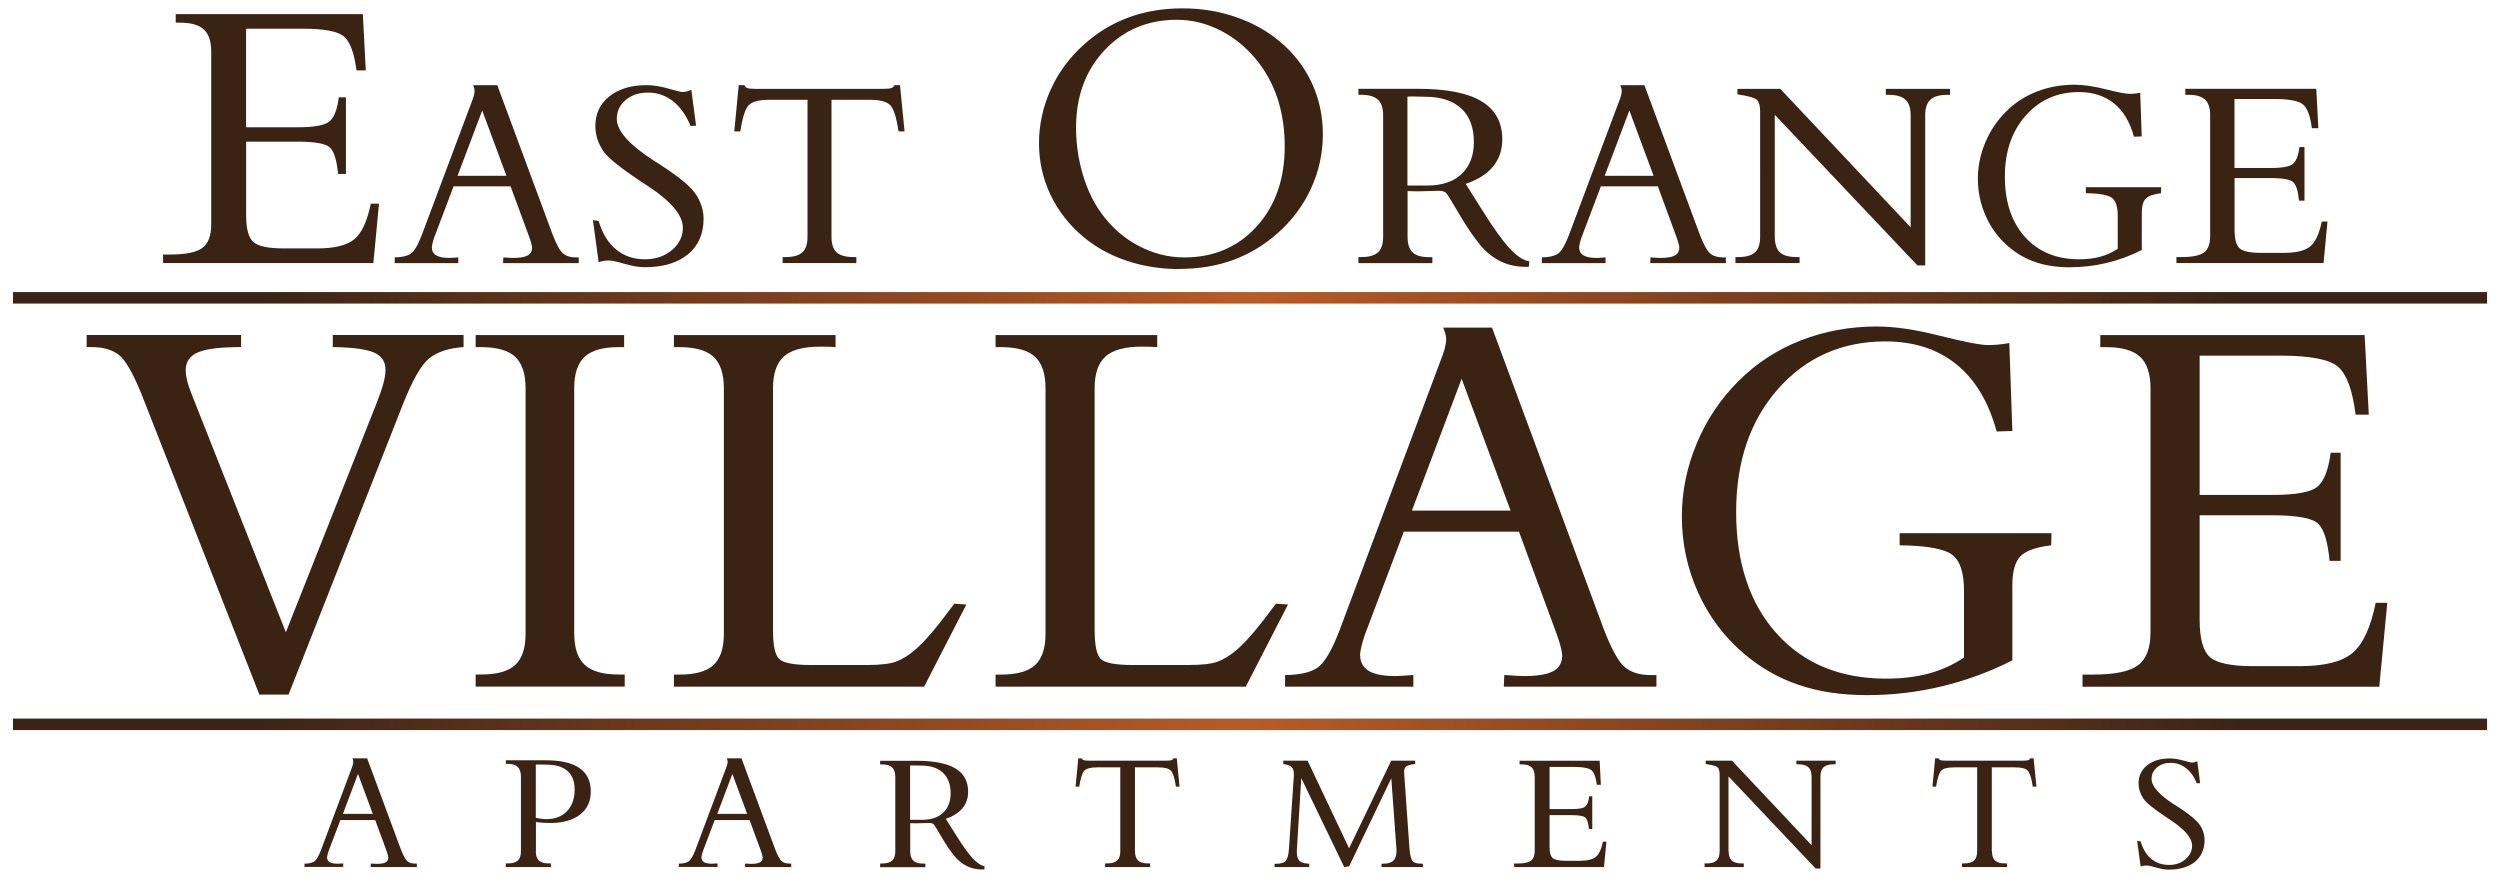
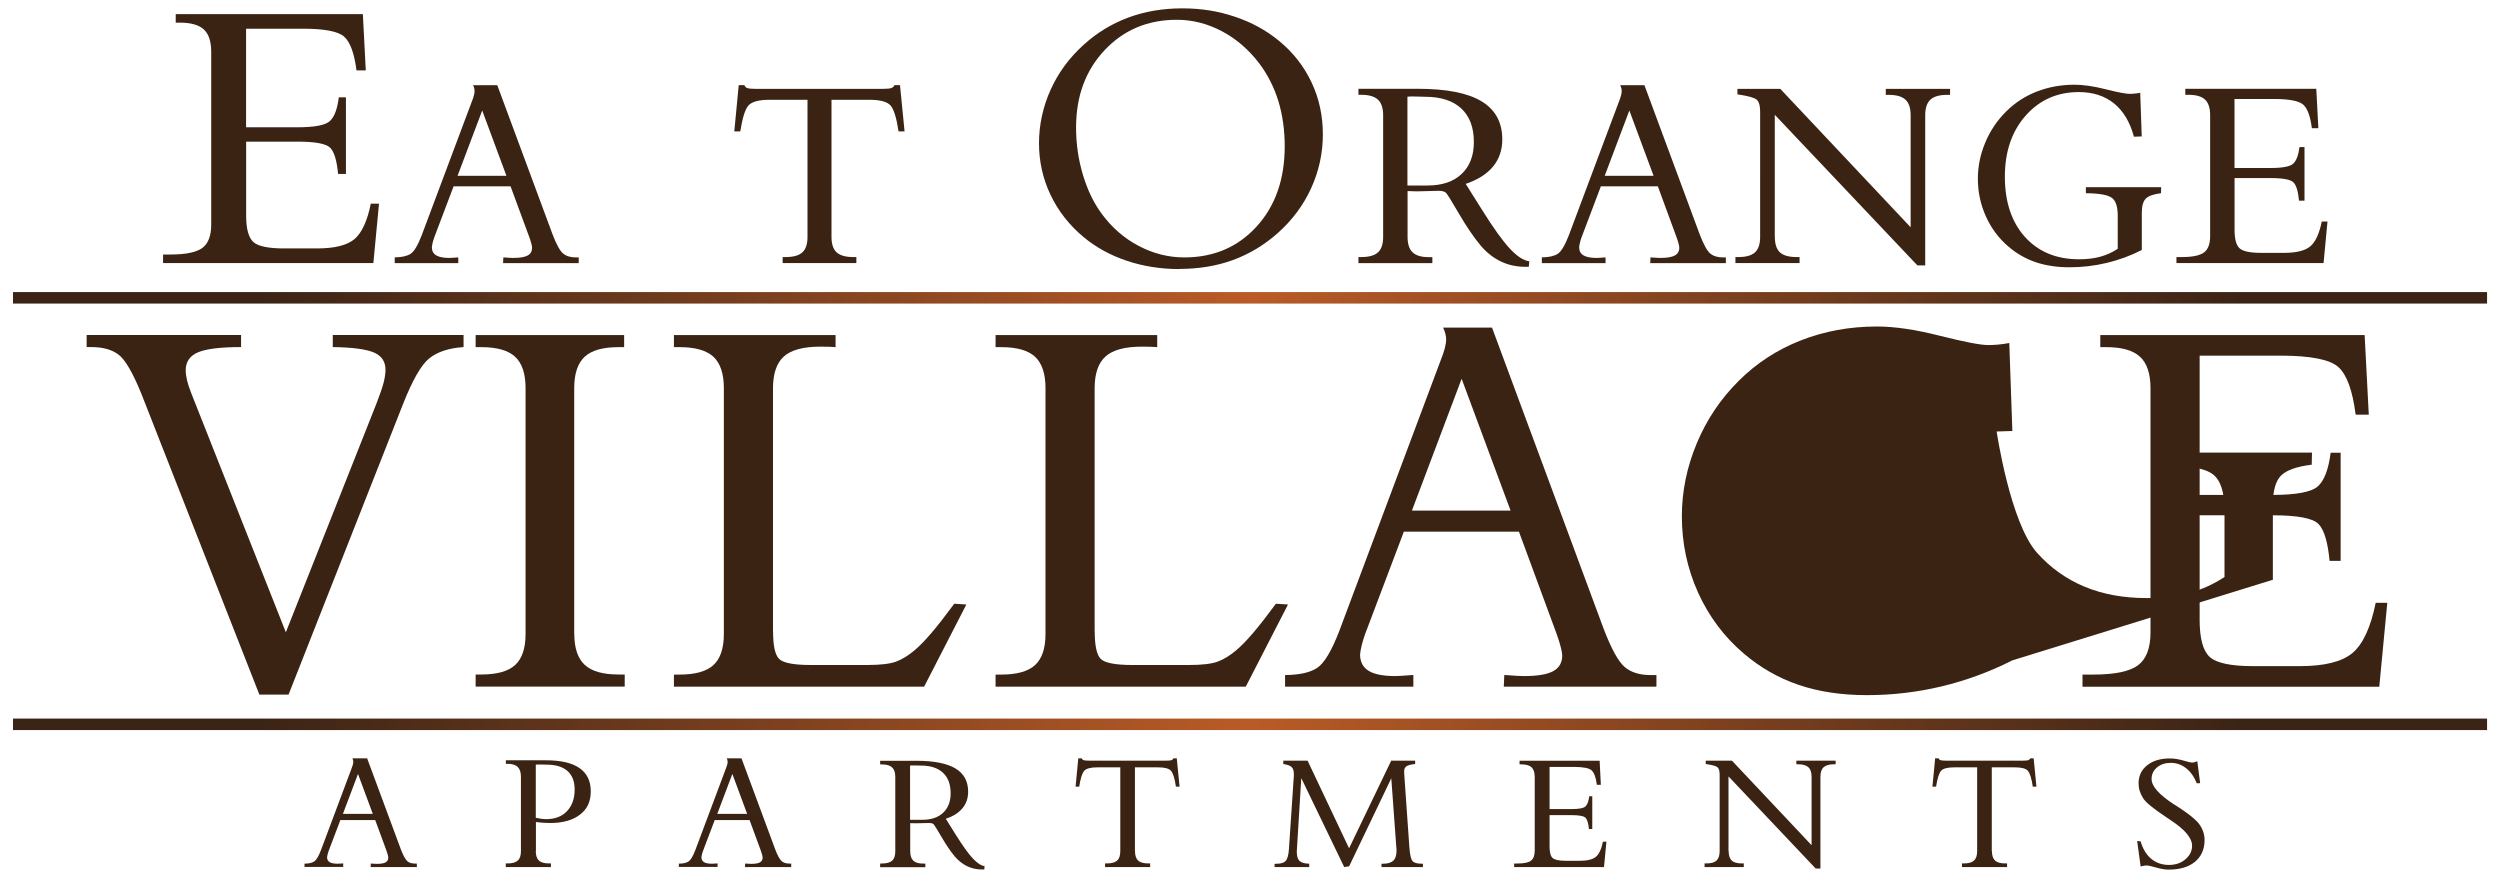
<svg xmlns="http://www.w3.org/2000/svg" xmlns:xlink="http://www.w3.org/1999/xlink" id="Layer_1" data-name="Layer 1" viewBox="0 0 350 122.95">
  <defs>
    <style>
      .cls-1 {
        fill: url(#linear-gradient);
      }

      .cls-2 {
        fill: #3b2314;
      }

      .cls-3 {
        fill: url(#linear-gradient-2);
      }
    </style>
    <linearGradient id="linear-gradient" x1="1.82" y1="101.41" x2="348.18" y2="101.41" gradientUnits="userSpaceOnUse">
      <stop offset=".1" stop-color="#3b2416" />
      <stop offset=".5" stop-color="#b95b27" />
      <stop offset=".9" stop-color="#3b2416" />
    </linearGradient>
    <linearGradient id="linear-gradient-2" y1="41.69" y2="41.69" xlink:href="#linear-gradient" />
  </defs>
  <g>
    <path class="cls-2" d="M22.83,36.83v-1.2h1.05c2.14,0,3.63-.31,4.45-.92,.82-.61,1.24-1.7,1.24-3.27V7.26c0-1.45-.34-2.49-1.03-3.13-.69-.64-1.81-.96-3.35-.96h-.59V1.98h26.2l.41,7.88h-1.3c-.31-2.4-.88-3.97-1.72-4.72s-2.76-1.12-5.75-1.12h-7.99v13.8h7.19c2.4,0,3.91-.29,4.54-.87,.63-.58,1.05-1.68,1.25-3.32h1v10.72h-1.1c-.17-1.84-.53-3.05-1.08-3.64-.55-.59-2.09-.88-4.6-.88h-7.19v10.36c0,1.87,.34,3.1,1.02,3.7,.68,.6,2.11,.89,4.29,.89h4.62c2.47,0,4.21-.44,5.24-1.31,1.03-.88,1.79-2.53,2.28-4.96h1.15l-.79,8.32H22.83Z" />
    <path class="cls-2" d="M55.26,36.83v-.8c1-.01,1.74-.18,2.23-.5,.49-.32,1-1.18,1.54-2.57l7.02-18.73c.13-.32,.23-.6,.29-.85,.07-.24,.1-.46,.1-.65,0-.11-.02-.23-.05-.37-.04-.14-.09-.29-.16-.43h3.39l7.73,20.86c.54,1.4,1.02,2.3,1.46,2.68s1.05,.57,1.82,.57h.39v.8h-10.59l.04-.8h.11c.61,.05,1.03,.07,1.27,.07,.93,0,1.6-.11,2.02-.34,.42-.23,.62-.59,.62-1.09,0-.12-.03-.31-.1-.57-.07-.26-.16-.56-.28-.89l-2.63-7.13h-7.98l-2.7,7.13c-.11,.31-.19,.58-.24,.81-.05,.23-.09,.43-.1,.58,0,.51,.2,.89,.59,1.13s1.01,.37,1.84,.37c.21,0,.6-.02,1.16-.07h.11v.8h-8.91Zm8.8-12.22h6.84l-3.39-9.14-3.45,9.14Z" />
-     <path class="cls-2" d="M83.81,36.7l-.8-5.88,.8,.11c.51,1.74,1.32,3.07,2.44,3.99,1.11,.92,2.46,1.38,4.04,1.38,1.5,0,2.76-.43,3.78-1.29,1.02-.86,1.53-1.9,1.53-3.12,0-1.75-1.61-3.68-4.84-5.8-.26-.18-.46-.31-.59-.39-.05-.04-.13-.09-.25-.16-3.11-2.06-4.95-3.55-5.52-4.48-.36-.56-.62-1.12-.79-1.68-.17-.56-.26-1.14-.26-1.75,0-1.71,.65-3.1,1.96-4.14s3.04-1.57,5.2-1.57c.93,0,1.95,.16,3.05,.48,1.11,.32,1.77,.48,2,.48,.19,0,.39-.03,.59-.08,.2-.05,.42-.13,.64-.22l.66,5.02-.77,.04c-.61-1.5-1.43-2.65-2.46-3.47-1.04-.81-2.2-1.21-3.48-1.21s-2.32,.35-3.15,1.04c-.83,.7-1.24,1.58-1.24,2.65,0,1.66,1.73,3.6,5.18,5.84,.06,.04,.1,.06,.11,.07,.12,.07,.29,.18,.52,.32,2.19,1.4,3.74,2.59,4.64,3.55,.54,.57,.95,1.22,1.25,1.96,.3,.73,.45,1.47,.45,2.22,0,2.13-.73,3.8-2.19,5-1.46,1.2-3.49,1.8-6.08,1.8-.77,0-1.7-.16-2.79-.47-1.08-.32-1.8-.47-2.16-.47-.27,0-.53,.02-.77,.06-.24,.04-.47,.1-.7,.17Z" />
    <path class="cls-2" d="M116.41,33.17c0,1,.24,1.72,.72,2.16s1.26,.66,2.35,.66h.41v.84h-10.32v-.84h.41c1.08,0,1.87-.22,2.35-.66s.72-1.16,.72-2.16V13.97h-5.3c-1.49,0-2.47,.26-2.95,.78-.48,.52-.86,1.74-1.16,3.65h-.84l.62-6.48h.8c.07,.2,.21,.34,.4,.41,.2,.07,.59,.11,1.17,.11h17.81c.6,0,.99-.04,1.2-.12,.2-.08,.35-.21,.43-.4h.77l.64,6.48h-.84c-.29-1.92-.67-3.13-1.14-3.65-.48-.52-1.46-.78-2.95-.78h-5.3v19.2Z" />
    <path class="cls-2" d="M165.11,37.67c-2.6,0-5.06-.39-7.36-1.16-2.3-.77-4.32-1.88-6.06-3.33-2.01-1.68-3.55-3.65-4.62-5.91-1.07-2.25-1.61-4.66-1.61-7.21s.54-5.08,1.62-7.48c1.08-2.4,2.62-4.49,4.6-6.28,1.84-1.68,3.92-2.96,6.25-3.83,2.33-.87,4.86-1.3,7.58-1.3s5.04,.39,7.37,1.17c2.33,.78,4.39,1.9,6.17,3.37,1.99,1.63,3.51,3.58,4.57,5.83s1.58,4.68,1.58,7.28-.55,5.15-1.65,7.55c-1.1,2.4-2.67,4.5-4.71,6.3-1.89,1.67-3.97,2.91-6.24,3.74-2.27,.83-4.78,1.24-7.51,1.24Zm.69-1.63c4.12,0,7.49-1.44,10.12-4.32,2.63-2.88,3.94-6.63,3.94-11.24,0-2.28-.3-4.39-.89-6.33-.6-1.94-1.49-3.7-2.68-5.28-1.48-1.94-3.22-3.44-5.23-4.5-2.01-1.06-4.11-1.6-6.3-1.6-4.08,0-7.45,1.42-10.12,4.26s-3.99,6.45-3.99,10.84c0,2.28,.32,4.48,.96,6.61,.64,2.13,1.52,3.95,2.64,5.46,1.41,1.92,3.13,3.42,5.17,4.49s4.16,1.61,6.39,1.61Z" />
    <path class="cls-2" d="M190.18,36.83v-.84h.39c1.08,0,1.87-.22,2.35-.66s.72-1.16,.72-2.16V16.13c0-1-.24-1.73-.73-2.18-.49-.45-1.27-.68-2.34-.68h-.39v-.84h8.32c4,0,6.97,.58,8.91,1.75,1.94,1.17,2.91,2.95,2.91,5.34,0,1.48-.43,2.74-1.29,3.79-.86,1.05-2.14,1.86-3.83,2.43l2.34,3.73c1.57,2.5,2.85,4.28,3.85,5.35s1.9,1.65,2.71,1.76l-.07,.77h-.52c-1.23,0-2.36-.25-3.4-.75-1.04-.5-1.98-1.24-2.81-2.21-.98-1.18-1.96-2.62-2.96-4.33-.99-1.71-1.62-2.72-1.87-3.03-.1-.11-.23-.19-.41-.24s-.41-.08-.7-.08c-.21,0-.66,.01-1.33,.04-.67,.02-1.23,.04-1.67,.04-.14,0-.36,0-.64-.02-.29-.01-.51-.02-.66-.02v6.43c0,.99,.24,1.71,.71,2.15,.47,.45,1.22,.67,2.24,.67h.52v.84h-10.34Zm6.88-10.86h2.8c2.04,0,3.63-.54,4.77-1.62s1.71-2.56,1.71-4.46c0-2.05-.59-3.62-1.77-4.71-1.18-1.09-2.86-1.63-5.04-1.63-.12,0-.35,0-.69-.02-.34-.01-.62-.02-.85-.02-.25,0-.44,0-.57,0-.13,0-.26,.02-.38,.03v12.41Z" />
    <path class="cls-2" d="M215.86,36.83v-.8c1-.01,1.74-.18,2.23-.5,.49-.32,1-1.18,1.54-2.57l7.02-18.73c.13-.32,.23-.6,.29-.85,.07-.24,.1-.46,.1-.65,0-.11-.02-.23-.05-.37-.04-.14-.09-.29-.16-.43h3.39l7.73,20.86c.54,1.4,1.02,2.3,1.46,2.68s1.05,.57,1.82,.57h.39v.8h-10.59l.04-.8h.11c.61,.05,1.03,.07,1.27,.07,.93,0,1.6-.11,2.02-.34,.42-.23,.63-.59,.63-1.09,0-.12-.03-.31-.1-.57-.07-.26-.16-.56-.28-.89l-2.62-7.13h-7.98l-2.7,7.13c-.11,.31-.19,.58-.24,.81s-.09,.43-.1,.58c0,.51,.2,.89,.59,1.13,.39,.24,1.01,.37,1.84,.37,.21,0,.6-.02,1.16-.07h.11v.8h-8.91Zm8.8-12.22h6.84l-3.39-9.14-3.45,9.14Z" />
    <path class="cls-2" d="M248.48,33.17c0,1,.24,1.72,.71,2.16,.48,.44,1.26,.66,2.36,.66h.39v.84h-8.98v-.84h.39c1.08,0,1.87-.22,2.35-.66s.72-1.16,.72-2.16V15.65c0-.87-.17-1.44-.5-1.71-.33-.27-1.23-.52-2.68-.73v-.77h6l18.25,19.38v-15.68c0-1.01-.24-1.74-.73-2.19-.49-.45-1.27-.67-2.34-.67h-.41v-.84h9v.84h-.41c-1.07,0-1.85,.22-2.34,.67-.49,.45-.73,1.18-.73,2.19v21.02h-1.09l-19.97-21.09v17.11Z" />
    <path class="cls-2" d="M299.83,35.01c-1.57,.8-3.21,1.4-4.9,1.8-1.7,.41-3.43,.61-5.19,.61s-3.34-.24-4.74-.71c-1.4-.48-2.67-1.2-3.81-2.18-1.36-1.15-2.41-2.56-3.16-4.22-.75-1.66-1.13-3.43-1.13-5.3,0-1.73,.35-3.41,1.04-5.06s1.66-3.09,2.91-4.33c1.23-1.23,2.66-2.16,4.3-2.8,1.64-.64,3.41-.96,5.29-.96,1.21,0,2.67,.21,4.37,.64,1.7,.43,2.81,.64,3.35,.64,.21,0,.45-.01,.71-.04,.26-.02,.51-.06,.76-.11l.21,6.11-1.09,.04c-.56-2.06-1.49-3.62-2.8-4.67-1.31-1.05-2.95-1.58-4.91-1.58-3.02,0-5.51,1.1-7.45,3.3-1.94,2.2-2.91,5.04-2.91,8.55s.94,6.35,2.81,8.43c1.88,2.08,4.4,3.13,7.58,3.13,1.11,0,2.1-.12,2.97-.36,.88-.24,1.69-.61,2.44-1.11v-4.64c0-1.25-.27-2.08-.82-2.49-.55-.41-1.76-.63-3.64-.65v-.84h10.54l-.02,.84c-1.06,.13-1.77,.39-2.14,.77-.37,.38-.55,1.05-.55,2.02v5.2Z" />
    <path class="cls-2" d="M304.7,36.83v-.84h.73c1.5,0,2.54-.21,3.12-.64s.87-1.19,.87-2.29V16.13c0-1.01-.24-1.74-.72-2.19-.48-.45-1.26-.67-2.35-.67h-.41v-.84h18.34l.29,5.52h-.91c-.21-1.68-.62-2.78-1.21-3.3-.59-.52-1.93-.79-4.03-.79h-5.59v9.66h5.04c1.68,0,2.74-.2,3.18-.61,.44-.4,.73-1.18,.88-2.32h.7v7.5h-.77c-.12-1.29-.37-2.13-.76-2.54s-1.46-.62-3.22-.62h-5.04v7.25c0,1.31,.24,2.17,.71,2.59,.48,.42,1.48,.63,3,.63h3.23c1.73,0,2.95-.31,3.67-.92,.72-.61,1.25-1.77,1.6-3.47h.8l-.55,5.82h-20.59Z" />
  </g>
  <g>
    <path class="cls-2" d="M36.31,97.24L19.8,55.15c-1.18-2.91-2.23-4.73-3.15-5.46-.93-.73-2.22-1.1-3.87-1.1h-.65v-1.69h21.62v1.69c-2.88,0-4.9,.25-6.04,.74-1.14,.49-1.71,1.33-1.71,2.5,0,.41,.06,.87,.18,1.39,.12,.52,.32,1.14,.61,1.86l13.23,33.44,12.69-32.04c.48-1.23,.81-2.19,.99-2.88,.18-.7,.27-1.31,.27-1.84,0-1.13-.53-1.93-1.6-2.4-1.07-.47-3-.73-5.78-.77v-1.69h18.31v1.69c-2.07,.14-3.66,.67-4.79,1.57-1.13,.9-2.37,3.06-3.71,6.47l-16,40.61h-4.07Z" />
    <path class="cls-2" d="M80.4,88.74c0,1.99,.49,3.44,1.46,4.34,.97,.9,2.55,1.35,4.74,1.35h.86v1.69h-20.87v-1.69h.79c2.19,0,3.77-.44,4.74-1.33s1.46-2.34,1.46-4.36V54.36c0-2.04-.49-3.51-1.46-4.41-.97-.9-2.55-1.35-4.74-1.35h-.79v-1.69h20.79v1.69h-.79c-2.19,0-3.77,.45-4.74,1.35-.97,.9-1.46,2.37-1.46,4.41v34.38Z" />
    <path class="cls-2" d="M108.23,88.38c0,2.02,.28,3.31,.85,3.87,.56,.56,2.05,.85,4.45,.85h7.89c1.82,0,3.17-.16,4.02-.47,.85-.31,1.75-.86,2.68-1.66,.62-.53,1.38-1.3,2.25-2.32,.88-1.02,1.95-2.4,3.23-4.13l1.69,.11-5.91,11.5h-35.03v-1.69h.79c2.19,0,3.77-.44,4.74-1.33,.97-.89,1.46-2.34,1.46-4.36V54.36c0-2.04-.49-3.51-1.46-4.41-.97-.9-2.55-1.35-4.74-1.35h-.79v-1.69h22.63v1.69c-.24-.02-.51-.04-.81-.05-.3-.01-.74-.02-1.32-.02-2.38,0-4.08,.46-5.1,1.37-1.02,.91-1.53,2.4-1.53,4.47v34.02Z" />
    <path class="cls-2" d="M153.26,88.38c0,2.02,.28,3.31,.85,3.87,.56,.56,2.05,.85,4.45,.85h7.89c1.83,0,3.17-.16,4.02-.47,.85-.31,1.75-.86,2.68-1.66,.62-.53,1.38-1.3,2.25-2.32,.88-1.02,1.95-2.4,3.23-4.13l1.69,.11-5.91,11.5h-35.03v-1.69h.79c2.19,0,3.77-.44,4.74-1.33s1.46-2.34,1.46-4.36V54.36c0-2.04-.49-3.51-1.46-4.41-.97-.9-2.55-1.35-4.74-1.35h-.79v-1.69h22.63v1.69c-.24-.02-.51-.04-.81-.05-.3-.01-.74-.02-1.32-.02-2.38,0-4.08,.46-5.1,1.37-1.02,.91-1.53,2.4-1.53,4.47v34.02Z" />
    <path class="cls-2" d="M179.91,96.13v-1.62c2.02-.02,3.52-.36,4.5-1.01,.98-.65,2.02-2.38,3.1-5.19l14.16-37.8c.26-.65,.46-1.22,.59-1.71,.13-.49,.2-.93,.2-1.32,0-.22-.04-.47-.11-.76-.07-.29-.18-.58-.32-.86h6.85l15.6,42.09c1.08,2.84,2.07,4.64,2.95,5.41,.89,.77,2.11,1.15,3.68,1.15h.79v1.62h-21.37l.07-1.62h.22c1.23,.1,2.08,.14,2.56,.14,1.87,0,3.23-.23,4.07-.69,.84-.46,1.26-1.19,1.26-2.2,0-.24-.07-.62-.2-1.15-.13-.53-.32-1.13-.56-1.8l-5.3-14.38h-16.11l-5.44,14.38c-.22,.63-.38,1.17-.49,1.64-.11,.47-.17,.86-.2,1.17,0,1.03,.4,1.8,1.19,2.29s2.03,.74,3.71,.74c.43,0,1.21-.05,2.34-.14h.22v1.62h-17.98Zm17.77-24.65h13.8l-6.85-18.45-6.96,18.45Z" />
-     <path class="cls-2" d="M281.73,92.45c-3.17,1.61-6.47,2.82-9.89,3.64s-6.91,1.23-10.47,1.23-6.75-.48-9.57-1.44c-2.82-.96-5.39-2.43-7.69-4.4-2.74-2.33-4.86-5.17-6.38-8.52-1.51-3.35-2.27-6.91-2.27-10.68,0-3.48,.7-6.89,2.09-10.22,1.39-3.33,3.35-6.24,5.87-8.74,2.47-2.47,5.37-4.36,8.69-5.66,3.31-1.3,6.87-1.95,10.67-1.95,2.45,0,5.39,.43,8.81,1.3,3.42,.86,5.68,1.3,6.76,1.3,.43,0,.91-.02,1.42-.07,.52-.05,1.03-.12,1.53-.22l.43,12.32-2.2,.07c-1.13-4.16-3.02-7.3-5.66-9.42-2.64-2.13-5.95-3.19-9.91-3.19-6.1,0-11.11,2.22-15.03,6.65-3.92,4.43-5.87,10.18-5.87,17.24s1.89,12.81,5.68,17.01c3.78,4.2,8.88,6.31,15.3,6.31,2.23,0,4.23-.24,6-.72,1.77-.48,3.41-1.23,4.92-2.23v-9.37c0-2.52-.55-4.2-1.66-5.03-1.11-.83-3.56-1.27-7.35-1.32v-1.69h21.26l-.04,1.69c-2.14,.26-3.58,.78-4.32,1.55-.74,.77-1.12,2.13-1.12,4.07v10.49Z" />
+     <path class="cls-2" d="M281.73,92.45c-3.17,1.61-6.47,2.82-9.89,3.64s-6.91,1.23-10.47,1.23-6.75-.48-9.57-1.44c-2.82-.96-5.39-2.43-7.69-4.4-2.74-2.33-4.86-5.17-6.38-8.52-1.51-3.35-2.27-6.91-2.27-10.68,0-3.48,.7-6.89,2.09-10.22,1.39-3.33,3.35-6.24,5.87-8.74,2.47-2.47,5.37-4.36,8.69-5.66,3.31-1.3,6.87-1.95,10.67-1.95,2.45,0,5.39,.43,8.81,1.3,3.42,.86,5.68,1.3,6.76,1.3,.43,0,.91-.02,1.42-.07,.52-.05,1.03-.12,1.53-.22l.43,12.32-2.2,.07s1.89,12.81,5.68,17.01c3.78,4.2,8.88,6.31,15.3,6.31,2.23,0,4.23-.24,6-.72,1.77-.48,3.41-1.23,4.92-2.23v-9.37c0-2.52-.55-4.2-1.66-5.03-1.11-.83-3.56-1.27-7.35-1.32v-1.69h21.26l-.04,1.69c-2.14,.26-3.58,.78-4.32,1.55-.74,.77-1.12,2.13-1.12,4.07v10.49Z" />
    <path class="cls-2" d="M291.55,96.13v-1.69h1.48c3.03,0,5.12-.43,6.29-1.3,1.16-.87,1.75-2.4,1.75-4.61V54.36c0-2.04-.49-3.51-1.46-4.41-.97-.9-2.55-1.35-4.74-1.35h-.83v-1.69h37.01l.58,11.14h-1.84c-.43-3.39-1.24-5.61-2.43-6.67-1.19-1.06-3.9-1.59-8.13-1.59h-11.28v19.5h10.16c3.39,0,5.53-.41,6.41-1.22,.89-.82,1.48-2.38,1.77-4.69h1.4v15.14h-1.55c-.24-2.6-.75-4.31-1.53-5.14-.78-.83-2.95-1.24-6.5-1.24h-10.16v14.63c0,2.64,.48,4.38,1.44,5.23,.96,.84,2.98,1.26,6.05,1.26h6.52c3.48,0,5.95-.62,7.41-1.86,1.45-1.24,2.53-3.57,3.23-7.01h1.62l-1.12,11.75h-41.55Z" />
  </g>
  <g>
    <path class="cls-2" d="M42.63,121.4v-.49c.61,0,1.07-.11,1.36-.31,.3-.2,.61-.72,.94-1.57l4.29-11.45c.08-.2,.14-.37,.18-.52,.04-.15,.06-.28,.06-.4,0-.07-.01-.14-.03-.23-.02-.09-.05-.17-.1-.26h2.07l4.72,12.74c.33,.86,.63,1.4,.89,1.64s.64,.35,1.11,.35h.24v.49h-6.47l.02-.49h.07c.37,.03,.63,.04,.77,.04,.57,0,.98-.07,1.23-.21,.25-.14,.38-.36,.38-.67,0-.07-.02-.19-.06-.35-.04-.16-.1-.34-.17-.55l-1.6-4.35h-4.88l-1.65,4.35c-.07,.19-.11,.35-.15,.5-.03,.14-.05,.26-.06,.35,0,.31,.12,.54,.36,.69,.24,.15,.61,.22,1.12,.22,.13,0,.37-.01,.71-.04h.07v.49h-5.45Zm5.38-7.46h4.18l-2.07-5.59-2.11,5.59Z" />
    <path class="cls-2" d="M75.01,119.16c0,.61,.15,1.05,.44,1.32s.77,.4,1.44,.4h.24v.51h-6.32v-.51h.24c.66,0,1.14-.13,1.44-.4s.44-.71,.44-1.32v-10.41c0-.63-.15-1.08-.45-1.38-.3-.29-.78-.44-1.42-.44-.01,0-.04,0-.07,.01s-.06,.01-.08,.01c-.03,0-.05,0-.06,0-.01,0-.02,0-.03-.02v-.49h5.61c2.08,0,3.65,.36,4.7,1.09s1.58,1.81,1.58,3.26-.5,2.47-1.5,3.25-2.39,1.18-4.17,1.18c-.29,0-.6-.01-.94-.03s-.69-.06-1.07-.11v4.07Zm0-4.67c.28,.06,.54,.1,.78,.14,.24,.03,.47,.05,.69,.05,1.22,0,2.19-.37,2.9-1.12,.71-.75,1.07-1.75,1.07-3.02,0-1.14-.33-2.01-1-2.6s-1.64-.89-2.92-.89c-.07,0-.21,0-.42-.01s-.38-.01-.52-.01c-.15,0-.27,0-.35,0-.08,0-.16,0-.23,.02v7.44Z" />
    <path class="cls-2" d="M95.04,121.4v-.49c.61,0,1.07-.11,1.36-.31,.3-.2,.61-.72,.94-1.57l4.29-11.45c.08-.2,.14-.37,.18-.52,.04-.15,.06-.28,.06-.4,0-.07-.01-.14-.03-.23-.02-.09-.05-.17-.1-.26h2.07l4.72,12.74c.33,.86,.63,1.4,.89,1.64s.64,.35,1.11,.35h.24v.49h-6.47l.02-.49h.07c.37,.03,.63,.04,.77,.04,.57,0,.98-.07,1.23-.21,.25-.14,.38-.36,.38-.67,0-.07-.02-.19-.06-.35-.04-.16-.1-.34-.17-.55l-1.6-4.35h-4.88l-1.65,4.35c-.07,.19-.11,.35-.15,.5-.03,.14-.05,.26-.06,.35,0,.31,.12,.54,.36,.69,.24,.15,.61,.22,1.12,.22,.13,0,.37-.01,.71-.04h.07v.49h-5.45Zm5.38-7.46h4.18l-2.07-5.59-2.11,5.59Z" />
    <path class="cls-2" d="M123.22,121.4v-.51h.24c.66,0,1.14-.13,1.44-.4s.44-.71,.44-1.32v-10.41c0-.61-.15-1.05-.45-1.33-.3-.28-.77-.41-1.43-.41h-.24v-.51h5.09c2.44,0,4.26,.36,5.45,1.07,1.19,.71,1.78,1.8,1.78,3.26,0,.9-.26,1.67-.79,2.31-.53,.64-1.31,1.14-2.34,1.48l1.43,2.28c.96,1.53,1.74,2.62,2.35,3.27,.61,.65,1.16,1.01,1.65,1.08l-.04,.47h-.32c-.75,0-1.44-.15-2.08-.46-.64-.31-1.21-.76-1.72-1.35-.6-.72-1.2-1.6-1.81-2.65-.61-1.04-.99-1.66-1.14-1.85-.06-.07-.14-.11-.25-.15-.11-.03-.25-.05-.43-.05-.13,0-.4,0-.81,.02-.41,.01-.75,.02-1.02,.02-.09,0-.22,0-.39-.01-.17,0-.31-.01-.4-.01v3.93c0,.6,.14,1.04,.43,1.32s.74,.41,1.37,.41h.32v.51h-6.32Zm4.2-6.63h1.71c1.24,0,2.22-.33,2.91-.99,.7-.66,1.05-1.57,1.05-2.72,0-1.25-.36-2.21-1.08-2.88-.72-.67-1.75-1-3.08-1-.07,0-.21,0-.42-.01s-.38-.01-.52-.01c-.15,0-.27,0-.35,0-.08,0-.16,0-.23,.02v7.58Z" />
    <path class="cls-2" d="M158.9,119.16c0,.61,.15,1.05,.44,1.32s.77,.4,1.43,.4h.25v.51h-6.31v-.51h.25c.66,0,1.14-.13,1.44-.4s.44-.71,.44-1.32v-11.73h-3.24c-.91,0-1.51,.16-1.8,.47-.29,.32-.53,1.06-.71,2.23h-.51l.38-3.96h.49c.04,.12,.13,.21,.25,.25,.12,.04,.36,.07,.71,.07h10.88c.36,0,.61-.02,.73-.07,.12-.05,.21-.13,.26-.25h.47l.39,3.96h-.51c-.17-1.17-.41-1.91-.7-2.23-.29-.32-.89-.47-1.8-.47h-3.24v11.73Z" />
    <path class="cls-2" d="M178.44,121.4v-.47h.2c.65,0,1.11-.13,1.35-.4,.25-.27,.4-.82,.46-1.65l.67-10.01c0-.07,.01-.13,.02-.2,0-.07,0-.16,0-.28,0-.47-.1-.81-.31-1-.2-.2-.59-.34-1.17-.43v-.47h3.4l5.81,12.27,5.9-12.27h3.35v.47c-.62,.07-1.03,.18-1.23,.33-.2,.15-.31,.37-.31,.68,0,.09,0,.2,.01,.34,0,.14,.02,.3,.03,.46l.69,9.83c.08,1.08,.23,1.73,.46,1.97,.23,.24,.67,.35,1.33,.35h.11v.47h-5.8v-.47h.22c.65,0,1.13-.14,1.43-.43,.3-.28,.45-.74,.45-1.36,0-.11,0-.2,0-.26,0-.06,0-.12-.02-.17l-.71-9.74-5.9,12.32-.69,.11-6.01-12.45-.61,9.93s0,.11-.01,.2c0,.09-.01,.15-.01,.17,0,.62,.13,1.05,.38,1.29,.25,.24,.71,.37,1.36,.39v.47h-4.84Z" />
    <path class="cls-2" d="M211.98,121.4v-.51h.45c.92,0,1.55-.13,1.9-.39s.53-.73,.53-1.4v-10.34c0-.62-.15-1.06-.44-1.34-.29-.27-.77-.41-1.43-.41h-.25v-.51h11.21l.17,3.37h-.56c-.13-1.03-.38-1.7-.74-2.02-.36-.32-1.18-.48-2.46-.48h-3.42v5.9h3.08c1.03,0,1.67-.12,1.94-.37,.27-.25,.45-.72,.53-1.42h.43v4.58h-.47c-.07-.79-.23-1.3-.46-1.56-.24-.25-.89-.38-1.97-.38h-3.08v4.43c0,.8,.15,1.33,.44,1.58s.9,.38,1.83,.38h1.98c1.05,0,1.8-.19,2.24-.56,.44-.37,.77-1.08,.98-2.12h.49l-.34,3.56h-12.58Z" />
    <path class="cls-2" d="M242.01,119.16c0,.61,.15,1.05,.44,1.32s.77,.4,1.44,.4h.24v.51h-5.49v-.51h.24c.66,0,1.14-.13,1.43-.4,.29-.27,.44-.71,.44-1.32v-10.7c0-.53-.1-.88-.31-1.05-.2-.17-.75-.32-1.64-.45v-.47h3.67l11.15,11.84v-9.58c0-.62-.15-1.06-.45-1.34-.3-.27-.77-.41-1.43-.41h-.25v-.51h5.5v.51h-.25c-.65,0-1.13,.14-1.43,.41-.3,.27-.45,.72-.45,1.34v12.84h-.67l-12.2-12.89v10.45Z" />
    <path class="cls-2" d="M278.87,119.16c0,.61,.15,1.05,.44,1.32,.29,.27,.77,.4,1.43,.4h.25v.51h-6.31v-.51h.25c.66,0,1.14-.13,1.43-.4,.29-.27,.44-.71,.44-1.32v-11.73h-3.24c-.91,0-1.51,.16-1.8,.47-.29,.32-.53,1.06-.71,2.23h-.51l.38-3.96h.49c.04,.12,.13,.21,.25,.25,.12,.04,.36,.07,.71,.07h10.88c.36,0,.61-.02,.73-.07s.21-.13,.26-.25h.47l.39,3.96h-.51c-.17-1.17-.41-1.91-.7-2.23-.29-.32-.89-.47-1.8-.47h-3.24v11.73Z" />
    <path class="cls-2" d="M299.69,121.32l-.49-3.59,.49,.07c.31,1.06,.81,1.88,1.49,2.44,.68,.56,1.5,.85,2.47,.85,.92,0,1.69-.26,2.31-.79,.62-.53,.93-1.16,.93-1.9,0-1.07-.99-2.25-2.96-3.55-.16-.11-.28-.19-.36-.24-.03-.02-.08-.06-.15-.1-1.9-1.26-3.02-2.17-3.37-2.74-.22-.34-.38-.68-.49-1.03-.11-.34-.16-.7-.16-1.07,0-1.05,.4-1.89,1.2-2.53,.8-.64,1.86-.96,3.18-.96,.57,0,1.19,.1,1.87,.29,.68,.2,1.08,.29,1.22,.29,.12,0,.24-.02,.36-.05,.12-.03,.25-.08,.39-.14l.4,3.07-.47,.02c-.37-.92-.87-1.62-1.51-2.12-.63-.49-1.34-.74-2.13-.74s-1.42,.21-1.93,.64-.76,.97-.76,1.62c0,1.01,1.05,2.2,3.16,3.57,.04,.02,.06,.04,.07,.04,.07,.04,.18,.11,.32,.2,1.34,.86,2.28,1.58,2.84,2.17,.33,.35,.58,.75,.76,1.19,.18,.45,.27,.9,.27,1.36,0,1.3-.45,2.32-1.34,3.06-.89,.73-2.13,1.1-3.72,1.1-.47,0-1.04-.1-1.7-.29-.66-.19-1.1-.29-1.32-.29-.17,0-.32,.01-.47,.04-.15,.03-.29,.06-.43,.1Z" />
  </g>
  <rect class="cls-1" x="1.82" y="100.6" width="346.37" height="1.61" />
  <rect class="cls-3" x="1.82" y="40.89" width="346.37" height="1.61" />
</svg>